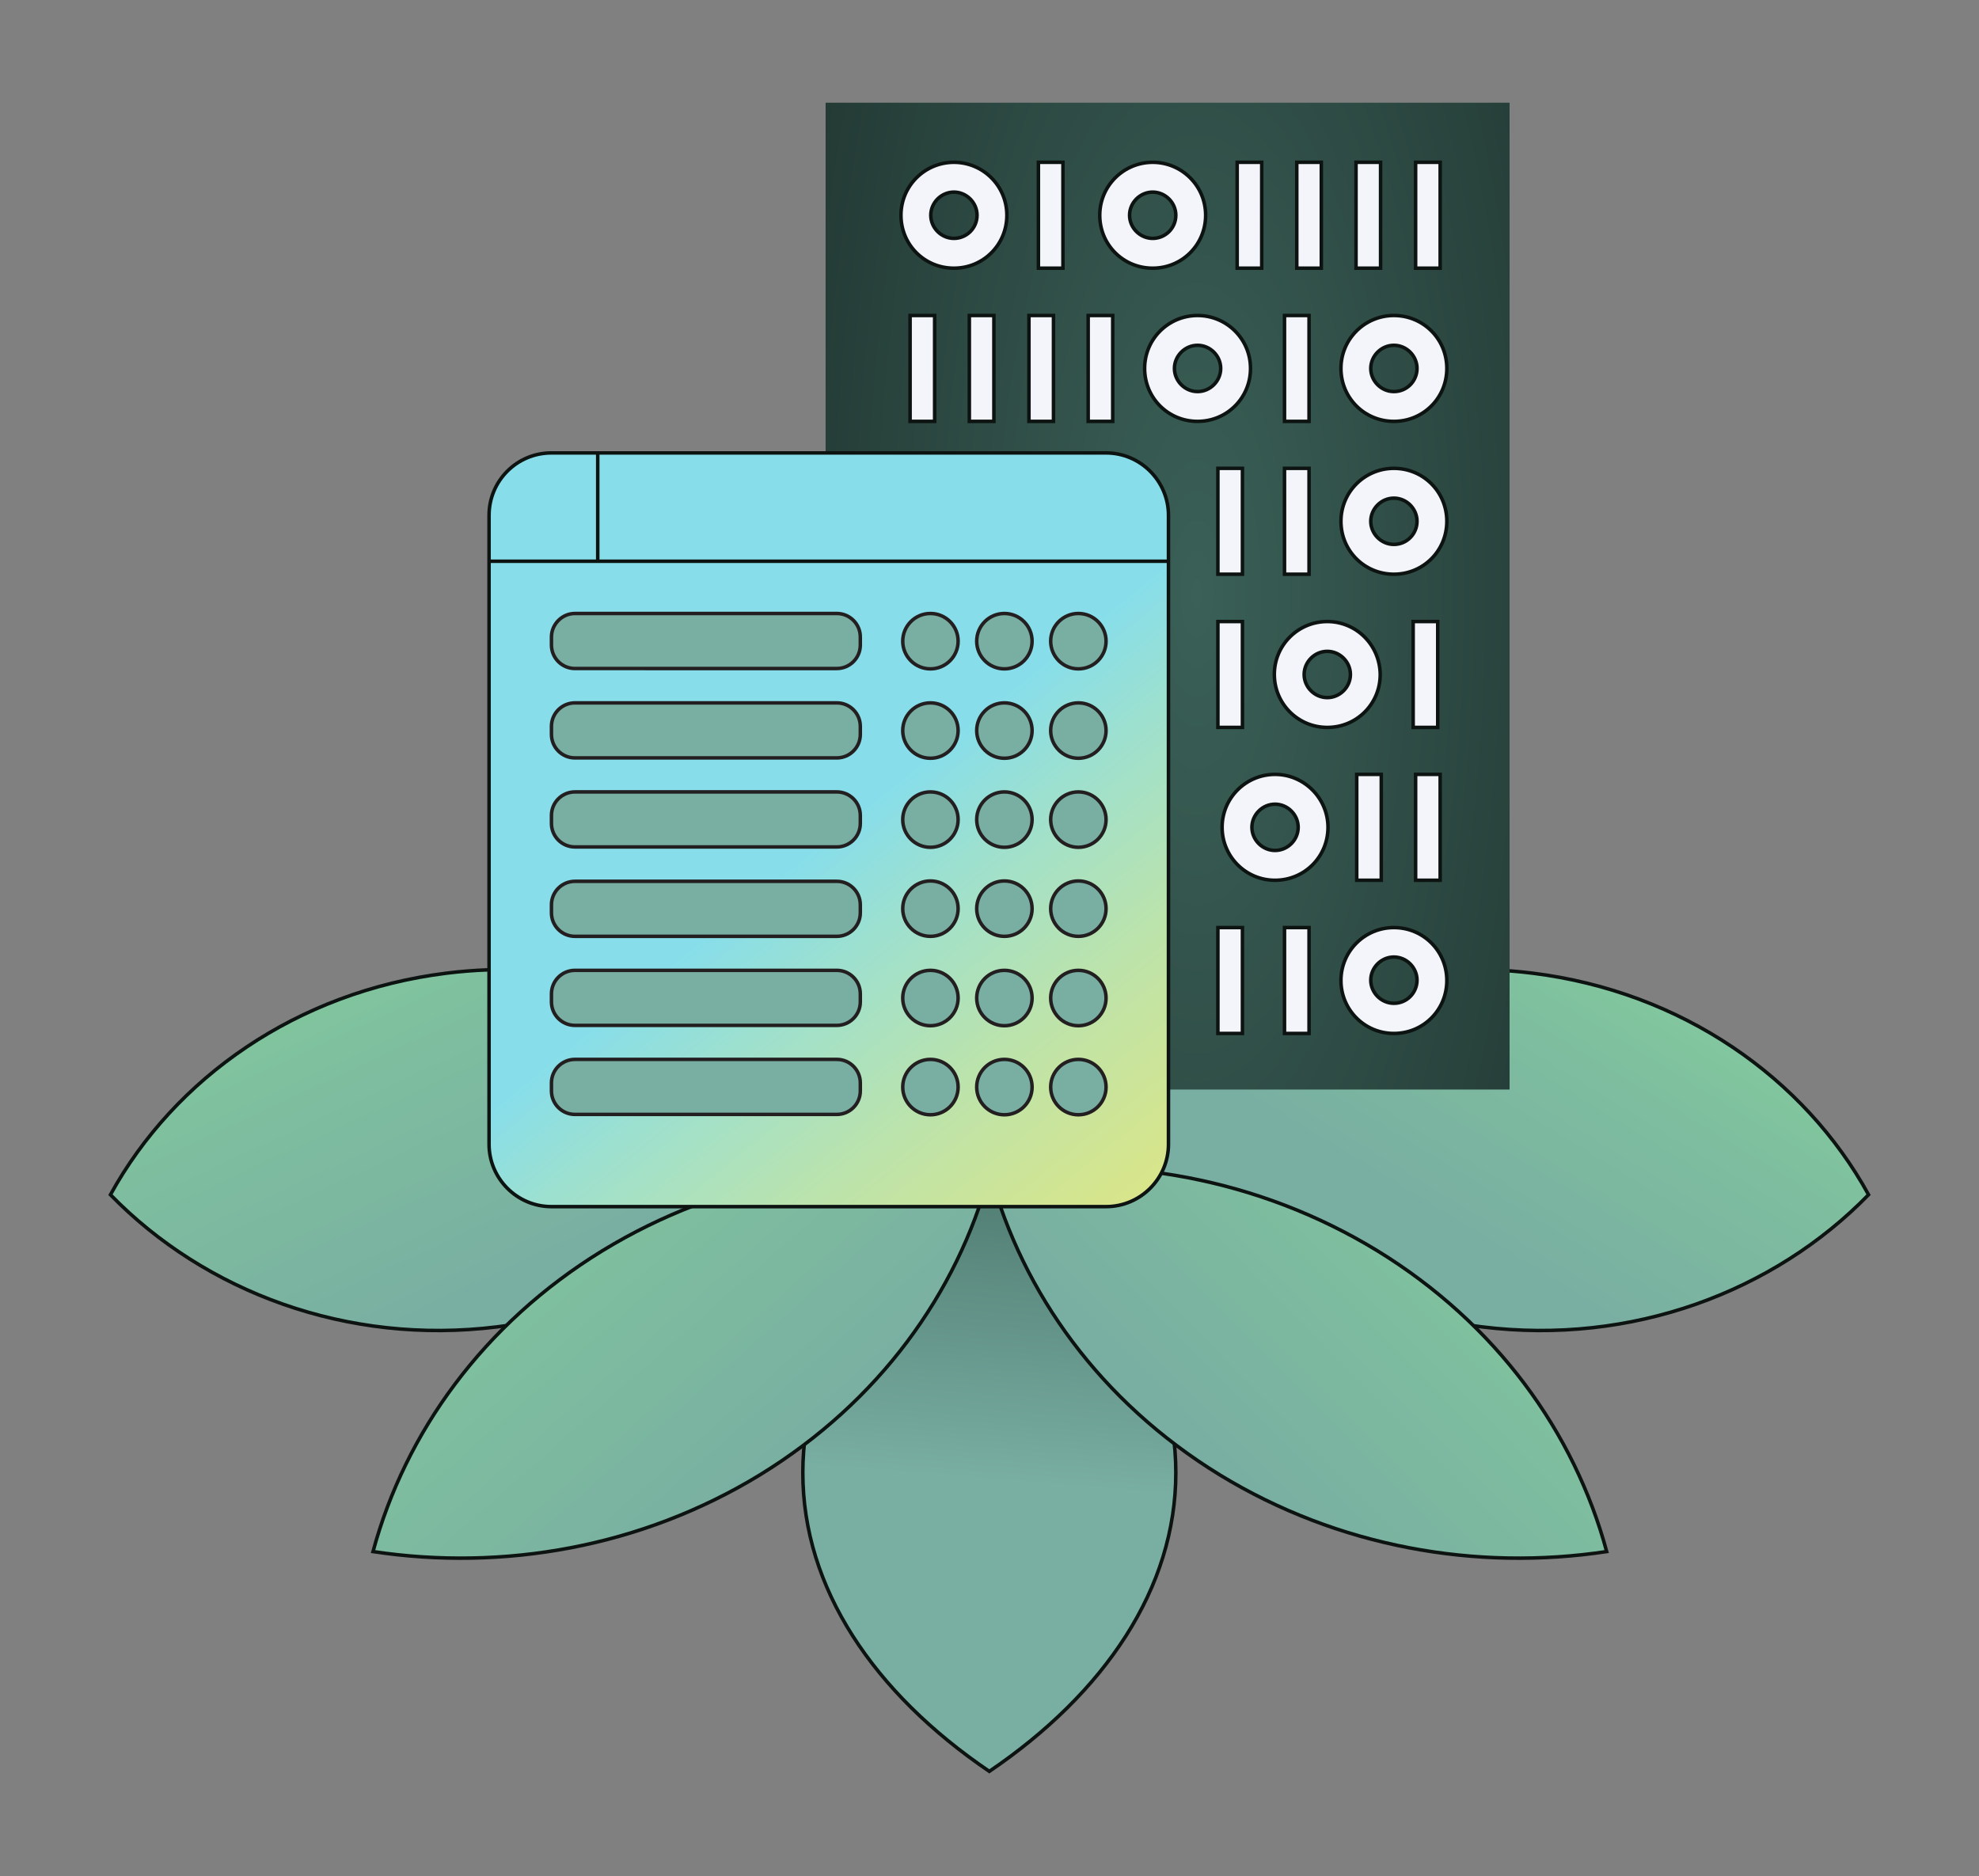
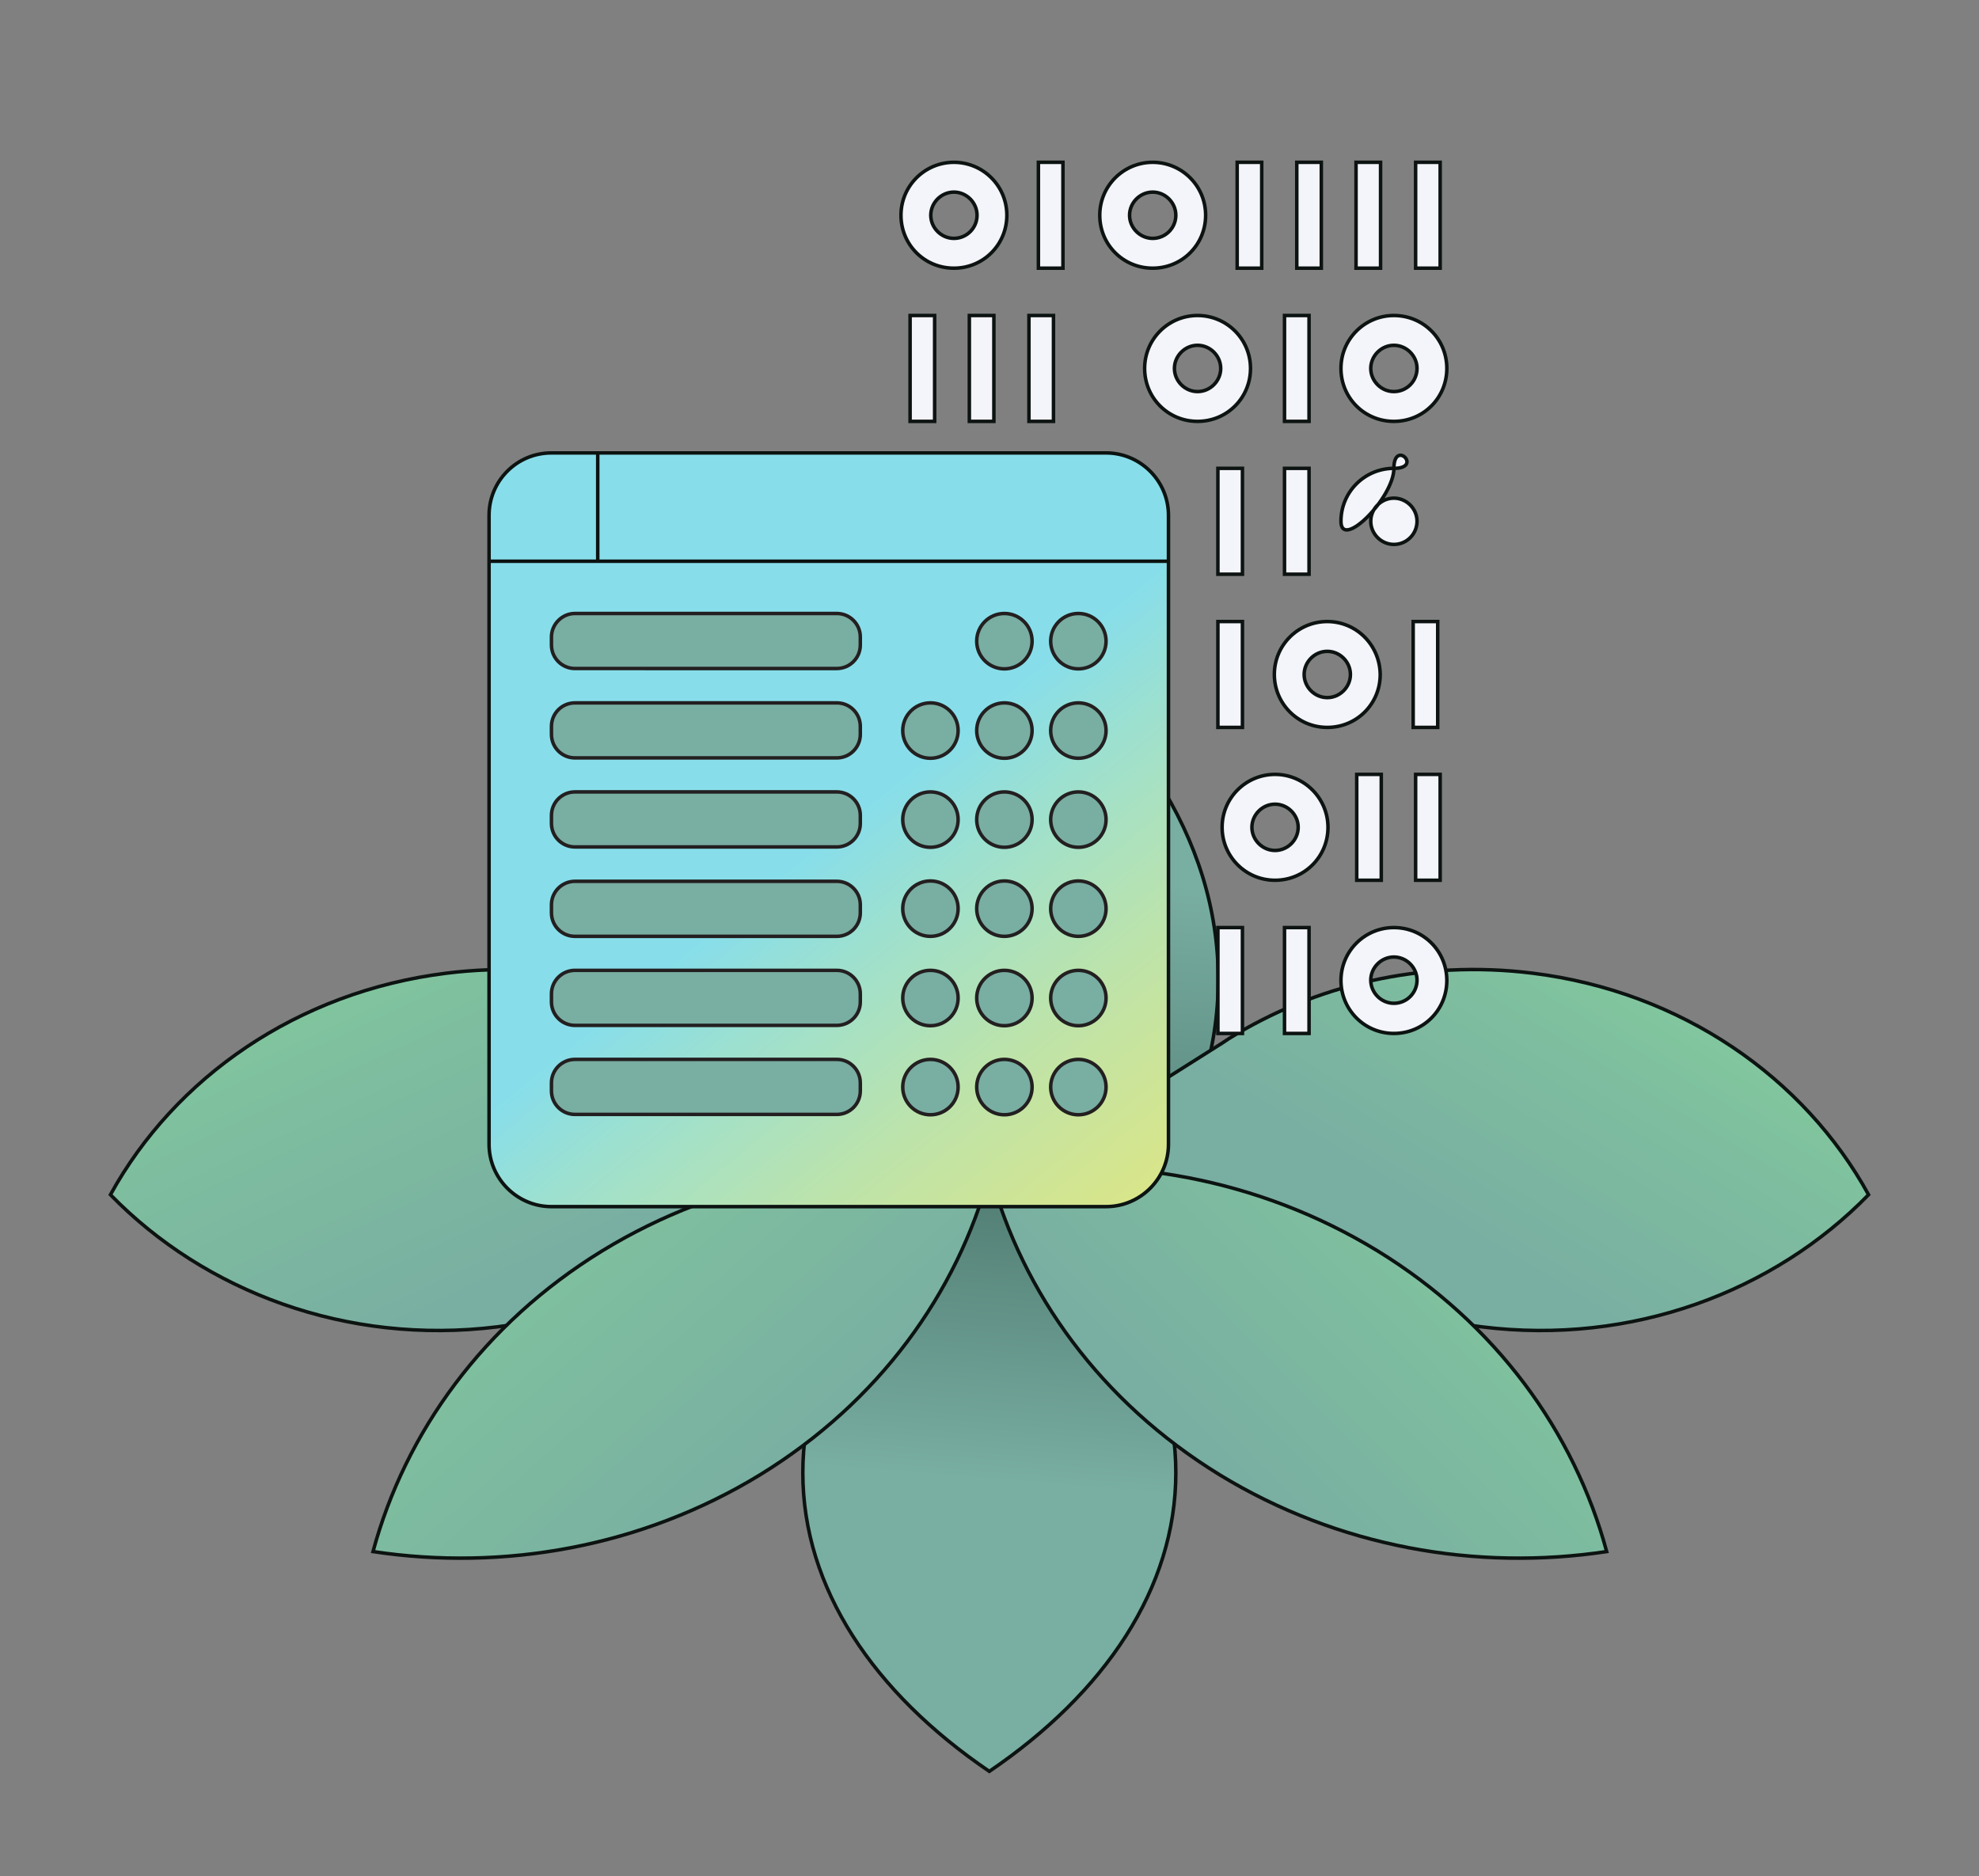
<svg xmlns="http://www.w3.org/2000/svg" version="1.1" id="Calque_2_00000106132657738227404470000003743887818206666412_" x="0px" y="0px" viewBox="0 0 564.5 535.2" style="enable-background:new 0 0 564.5 535.2;" xml:space="preserve">
  <rect x="0" y="0" width="564.5" height="535.2" fill="#808080" stroke="none" />
  <style type="text/css">
	.st0{fill:url(#SVGID_1_);stroke:#0C1311;stroke-miterlimit:10;}
	.st1{fill:url(#SVGID_00000042010841898808161080000016541958830851362489_);stroke:#0C1311;stroke-miterlimit:10;}
	.st2{fill:url(#SVGID_00000150060421961160250760000004165405010710025660_);stroke:#0C1311;stroke-miterlimit:10;}
	.st3{fill:url(#SVGID_00000135652202233372095310000002807917703169969559_);stroke:#0C1311;stroke-miterlimit:10;}
	.st4{fill:url(#SVGID_00000049181224715274258780000012673250700078419853_);stroke:#0C1311;stroke-miterlimit:10;}
	.st5{fill:url(#SVGID_00000041991752772584376430000006164028997899042442_);stroke:#0C1311;stroke-miterlimit:10;}
	.st6{fill:url(#SVGID_00000026135746345242627070000005613033970284714625_);}
	.st7{fill:#F4F4FB;stroke:#0C1311;stroke-miterlimit:10;}
	.st8{fill:url(#SVGID_00000034772506610119723940000014065526419858577585_);stroke:#0C1311;stroke-miterlimit:10;}
	.st9{fill:#79AEA2;stroke:#231F20;stroke-miterlimit:10;}
	.st10{fill:none;stroke:#0C1311;stroke-miterlimit:10;}
</style>
  <g id="illustration">
    <g>
      <linearGradient id="SVGID_1_" gradientUnits="userSpaceOnUse" x1="-5446.723" y1="-246.002" x2="-5460.069" y2="-409.925" gradientTransform="matrix(-1 0 0 1 -5175.27 658.01)">
        <stop offset="0" style="stop-color:#3A6057" />
        <stop offset="1" style="stop-color:#79AEA2" />
      </linearGradient>
      <path class="st0" d="M347.5,279.4c0-40.3-24.7-76.9-65.2-104.4c-40.5,27.5-65.2,64.1-65.2,104.4s24.7,76.9,65.2,104.4    C322.7,356.3,347.5,319.7,347.5,279.4z" />
      <g>
        <linearGradient id="SVGID_00000087372818871385079200000009528750756866479805_" gradientUnits="userSpaceOnUse" x1="100.533" y1="322.495" x2="167.844" y2="177.394" gradientTransform="matrix(1 0 0 -1 0 535.89)">
          <stop offset="0" style="stop-color:#87D79C" />
          <stop offset="0.53" style="stop-color:#7EBE9F" />
          <stop offset="1" style="stop-color:#79AEA2" />
        </linearGradient>
        <path style="fill:url(#SVGID_00000087372818871385079200000009528750756866479805_);stroke:#0C1311;stroke-miterlimit:10;" d="     M215.8,297.5c-0.6-0.4-1.2-0.8-1.8-1.2l0,0c-24.6-15.3-55-22.6-86.6-18.7c-42.7,5.3-77.6,29.9-95.9,63.2     c27,27.7,67.5,43,110.3,37.7c27.1-3.4,51.1-14.5,69.6-30.7c18.1-13.9,43.8-15.4,63.6-3.7l9.9,5.9l4.2-6.2L215.8,297.5     L215.8,297.5z" />
        <linearGradient id="SVGID_00000107577017345611416510000010993903618174763910_" gradientUnits="userSpaceOnUse" x1="472.529" y1="305.575" x2="401.719" y2="189.562" gradientTransform="matrix(1 0 0 -1 0 535.89)">
          <stop offset="0" style="stop-color:#87D79C" />
          <stop offset="0.53" style="stop-color:#7EBE9F" />
          <stop offset="1" style="stop-color:#79AEA2" />
        </linearGradient>
        <path style="fill:url(#SVGID_00000107577017345611416510000010993903618174763910_);stroke:#0C1311;stroke-miterlimit:10;" d="     M348.7,297.5c0.6-0.4,1.2-0.8,1.8-1.2l0,0c24.6-15.3,55-22.6,86.6-18.7c42.7,5.3,77.6,29.9,95.9,63.2     c-27,27.7-67.5,43-110.3,37.7c-27.1-3.4-51.1-14.5-69.6-30.7c-18.1-13.9-43.8-15.4-63.6-3.7l-9.9,5.9l-4.2-6.2L348.7,297.5     L348.7,297.5z" />
      </g>
      <linearGradient id="SVGID_00000173152198040029042030000007686917845955693753_" gradientUnits="userSpaceOnUse" x1="292.942" y1="247.232" x2="282.062" y2="113.501" gradientTransform="matrix(1 0 0 -1 0 535.89)">
        <stop offset="0" style="stop-color:#3A6057" />
        <stop offset="1" style="stop-color:#79AEA2" />
      </linearGradient>
      <path style="fill:url(#SVGID_00000173152198040029042030000007686917845955693753_);stroke:#0C1311;stroke-miterlimit:10;" d="    M229,420.1c0,32.9,20.2,62.8,53.2,85.2c33-22.4,53.2-52.3,53.2-85.2s-20.2-62.8-53.2-85.2C249.2,357.3,229,387.2,229,420.1    L229,420.1z" />
      <linearGradient id="SVGID_00000005969180751089123030000004475758859288427195_" gradientUnits="userSpaceOnUse" x1="110.592" y1="242.257" x2="225.991" y2="111.17" gradientTransform="matrix(1 0 0 -1 0 535.89)">
        <stop offset="0" style="stop-color:#87D79C" />
        <stop offset="0.53" style="stop-color:#7EBE9F" />
        <stop offset="1" style="stop-color:#79AEA2" />
      </linearGradient>
      <path style="fill:url(#SVGID_00000005969180751089123030000004475758859288427195_);stroke:#0C1311;stroke-miterlimit:10;" d="    M171.8,356.8c-33.9,20.8-56.2,51.8-65.4,85.8c37.1,5.6,76.5-1.2,110.4-21.9c33.9-20.8,56.2-51.8,65.4-85.8    C245.1,329.2,205.7,336.1,171.8,356.8L171.8,356.8z" />
      <linearGradient id="SVGID_00000047739408640595479840000007074507963305457810_" gradientUnits="userSpaceOnUse" x1="453.271" y1="229.191" x2="342.333" y2="119.384" gradientTransform="matrix(1 0 0 -1 0 535.89)">
        <stop offset="0" style="stop-color:#87D79C" />
        <stop offset="0.53" style="stop-color:#7EBE9F" />
        <stop offset="1" style="stop-color:#79AEA2" />
      </linearGradient>
      <path style="fill:url(#SVGID_00000047739408640595479840000007074507963305457810_);stroke:#0C1311;stroke-miterlimit:10;" d="    M392.9,356.8c33.9,20.8,56.2,51.8,65.4,85.8c-37.1,5.6-76.5-1.2-110.4-21.9c-33.9-20.8-56.2-51.8-65.4-85.8    C319.6,329.2,359,336.1,392.9,356.8z" />
    </g>
    <g>
      <radialGradient id="SVGID_00000057109622315646145470000006138166335858299535_" cx="341.423" cy="471.3" r="121.106" gradientTransform="matrix(1 0 0 -2.72 0 1451.391)" gradientUnits="userSpaceOnUse">
        <stop offset="0" style="stop-color:#3A6057" />
        <stop offset="1" style="stop-color:#233934" />
      </radialGradient>
-       <rect x="235.5" y="29.3" style="fill:url(#SVGID_00000057109622315646145470000006138166335858299535_);" width="195.1" height="281.5" />
      <g>
        <path class="st7" d="M272.1,46.3c-8.3,0-15.1,6.7-15.1,15.1s6.7,15.1,15.1,15.1s15.1-6.7,15.1-15.1S280.4,46.3,272.1,46.3z      M272.1,68c-3.6,0-6.6-3-6.6-6.6c0-3.6,3-6.6,6.6-6.6s6.6,3,6.6,6.6C278.7,65.1,275.7,68,272.1,68z" />
        <rect x="296.2" y="46.3" class="st7" width="7" height="30.2" />
        <path class="st7" d="M328.8,46.3c-8.3,0-15.1,6.7-15.1,15.1s6.7,15.1,15.1,15.1s15.1-6.7,15.1-15.1S337.1,46.3,328.8,46.3z      M328.8,68c-3.6,0-6.6-3-6.6-6.6c0-3.6,3-6.6,6.6-6.6s6.6,3,6.6,6.6C335.4,65.1,332.4,68,328.8,68z" />
        <rect x="352.9" y="46.3" class="st7" width="7" height="30.2" />
        <rect x="369.9" y="46.3" class="st7" width="7" height="30.2" />
        <rect x="386.8" y="46.3" class="st7" width="7" height="30.2" />
        <rect x="403.8" y="46.3" class="st7" width="7" height="30.2" />
        <path class="st7" d="M397.6,90c-8.3,0-15.1,6.7-15.1,15.1s6.7,15.1,15.1,15.1s15.1-6.7,15.1-15.1S406,90,397.6,90z M397.6,111.7     c-3.6,0-6.6-3-6.6-6.6c0-3.6,3-6.6,6.6-6.6s6.6,3,6.6,6.6C404.2,108.7,401.3,111.7,397.6,111.7z" />
        <rect x="366.4" y="90" class="st7" width="7" height="30.2" />
-         <path class="st7" d="M397.6,133.6c-8.3,0-15.1,6.7-15.1,15.1s6.7,15.1,15.1,15.1s15.1-6.7,15.1-15.1S406,133.6,397.6,133.6z      M397.6,155.3c-3.6,0-6.6-3-6.6-6.6s3-6.6,6.6-6.6s6.6,3,6.6,6.6S401.3,155.3,397.6,155.3z" />
+         <path class="st7" d="M397.6,133.6c-8.3,0-15.1,6.7-15.1,15.1s15.1-6.7,15.1-15.1S406,133.6,397.6,133.6z      M397.6,155.3c-3.6,0-6.6-3-6.6-6.6s3-6.6,6.6-6.6s6.6,3,6.6,6.6S401.3,155.3,397.6,155.3z" />
        <rect x="366.4" y="133.6" class="st7" width="7" height="30.2" />
        <rect x="347.4" y="133.6" class="st7" width="7" height="30.2" />
        <path class="st7" d="M378.6,177.3c-8.3,0-15.1,6.7-15.1,15.1c0,8.3,6.7,15.1,15.1,15.1s15.1-6.7,15.1-15.1     C393.6,184,386.9,177.3,378.6,177.3z M378.6,199c-3.6,0-6.6-3-6.6-6.6c0-3.6,3-6.6,6.6-6.6s6.6,3,6.6,6.6     C385.2,196,382.2,199,378.6,199z" />
        <rect x="347.4" y="177.3" class="st7" width="7" height="30.2" />
        <rect x="403.1" y="177.3" class="st7" width="7" height="30.2" />
        <path class="st7" d="M363.7,220.9c-8.3,0-15.1,6.7-15.1,15.1c0,8.3,6.7,15.1,15.1,15.1s15.1-6.7,15.1-15.1     C378.8,227.7,372,220.9,363.7,220.9z M363.7,242.6c-3.6,0-6.6-3-6.6-6.6s3-6.6,6.6-6.6s6.6,3,6.6,6.6S367.3,242.6,363.7,242.6z" />
        <rect x="403.8" y="220.9" class="st7" width="7" height="30.2" />
        <rect x="387" y="220.9" class="st7" width="7" height="30.2" />
        <path class="st7" d="M397.6,264.6c-8.3,0-15.1,6.7-15.1,15.1c0,8.3,6.7,15.1,15.1,15.1s15.1-6.7,15.1-15.1     C412.7,271.3,406,264.6,397.6,264.6z M397.6,286.2c-3.6,0-6.6-3-6.6-6.6s3-6.6,6.6-6.6s6.6,3,6.6,6.6S401.3,286.2,397.6,286.2z" />
        <rect x="366.4" y="264.6" class="st7" width="7" height="30.2" />
        <rect x="347.4" y="264.6" class="st7" width="7" height="30.2" />
        <path class="st7" d="M341.6,90c-8.3,0-15.1,6.7-15.1,15.1s6.7,15.1,15.1,15.1s15.1-6.7,15.1-15.1S349.9,90,341.6,90z      M341.6,111.7c-3.6,0-6.6-3-6.6-6.6c0-3.6,3-6.6,6.6-6.6s6.6,3,6.6,6.6C348.2,108.7,345.2,111.7,341.6,111.7z" />
-         <rect x="310.4" y="90" class="st7" width="7" height="30.2" />
        <rect x="293.5" y="90" class="st7" width="7" height="30.2" />
        <rect x="276.5" y="90" class="st7" width="7" height="30.2" />
        <rect x="259.6" y="90" class="st7" width="7" height="30.2" />
      </g>
    </g>
    <g>
      <g>
        <linearGradient id="SVGID_00000084518380634717899870000008303501132144186798_" gradientUnits="userSpaceOnUse" x1="405.62" y1="89.686" x2="23.098" y2="563.202" gradientTransform="matrix(1 0 0 -1 0 535.89)">
          <stop offset="0" style="stop-color:#F5E96A" />
          <stop offset="8.000000e-02" style="stop-color:#F1E86E" />
          <stop offset="0.16" style="stop-color:#E7E77A" />
          <stop offset="0.23" style="stop-color:#D5E58E" />
          <stop offset="0.31" style="stop-color:#BCE3AB" />
          <stop offset="0.39" style="stop-color:#9DE0CF" />
          <stop offset="0.44" style="stop-color:#87DEEA" />
        </linearGradient>
        <path style="fill:url(#SVGID_00000084518380634717899870000008303501132144186798_);stroke:#0C1311;stroke-miterlimit:10;" d="     M157.3,129.2h158.2c9.8,0,17.8,8,17.8,17.8v179.4c0,9.8-8,17.8-17.8,17.8H157.3c-9.8,0-17.8-8-17.8-17.8V147     C139.5,137.2,147.4,129.2,157.3,129.2z" />
        <path class="st9" d="M164,175h74.7c3.7,0,6.7,3,6.7,6.7v2.3c0,3.7-3,6.7-6.7,6.7H164c-3.7,0-6.7-3-6.7-6.7v-2.3     C157.3,178.1,160.3,175,164,175z" />
-         <circle class="st9" cx="265.4" cy="182.9" r="7.9" />
        <circle class="st9" cx="286.5" cy="182.9" r="7.9" />
        <circle class="st9" cx="307.6" cy="182.9" r="7.9" />
        <path class="st9" d="M164,200.5h74.7c3.7,0,6.7,3,6.7,6.7v2.3c0,3.7-3,6.7-6.7,6.7H164c-3.7,0-6.7-3-6.7-6.7v-2.3     C157.3,203.5,160.3,200.5,164,200.5z" />
        <circle class="st9" cx="265.4" cy="208.4" r="7.9" />
        <circle class="st9" cx="286.5" cy="208.4" r="7.9" />
        <circle class="st9" cx="307.6" cy="208.4" r="7.9" />
        <path class="st9" d="M164,225.9h74.7c3.7,0,6.7,3,6.7,6.7v2.3c0,3.7-3,6.7-6.7,6.7H164c-3.7,0-6.7-3-6.7-6.7v-2.3     C157.3,228.9,160.3,225.9,164,225.9z" />
        <circle class="st9" cx="265.4" cy="233.8" r="7.9" />
        <circle class="st9" cx="286.5" cy="233.8" r="7.9" />
        <circle class="st9" cx="307.6" cy="233.8" r="7.9" />
        <path class="st9" d="M164,251.4h74.7c3.7,0,6.7,3,6.7,6.7v2.3c0,3.7-3,6.7-6.7,6.7H164c-3.7,0-6.7-3-6.7-6.7v-2.3     C157.3,254.4,160.3,251.4,164,251.4z" />
        <circle class="st9" cx="265.4" cy="259.2" r="7.9" />
        <circle class="st9" cx="286.5" cy="259.2" r="7.9" />
        <circle class="st9" cx="307.6" cy="259.2" r="7.9" />
        <path class="st9" d="M164,276.8h74.7c3.7,0,6.7,3,6.7,6.7v2.3c0,3.7-3,6.7-6.7,6.7H164c-3.7,0-6.7-3-6.7-6.7v-2.3     C157.3,279.8,160.3,276.8,164,276.8z" />
        <circle class="st9" cx="265.4" cy="284.7" r="7.9" />
        <circle class="st9" cx="286.5" cy="284.7" r="7.9" />
        <circle class="st9" cx="307.6" cy="284.7" r="7.9" />
        <path class="st9" d="M164,302.2h74.7c3.7,0,6.7,3,6.7,6.7v2.3c0,3.7-3,6.7-6.7,6.7H164c-3.7,0-6.7-3-6.7-6.7v-2.3     C157.3,305.2,160.3,302.2,164,302.2z" />
        <circle class="st9" cx="265.4" cy="310.1" r="7.9" />
        <circle class="st9" cx="286.5" cy="310.1" r="7.9" />
        <circle class="st9" cx="307.6" cy="310.1" r="7.9" />
      </g>
      <line class="st10" x1="139.5" y1="160.1" x2="333.3" y2="160.1" />
      <line class="st10" x1="170.5" y1="160.1" x2="170.5" y2="129.2" />
    </g>
  </g>
</svg>